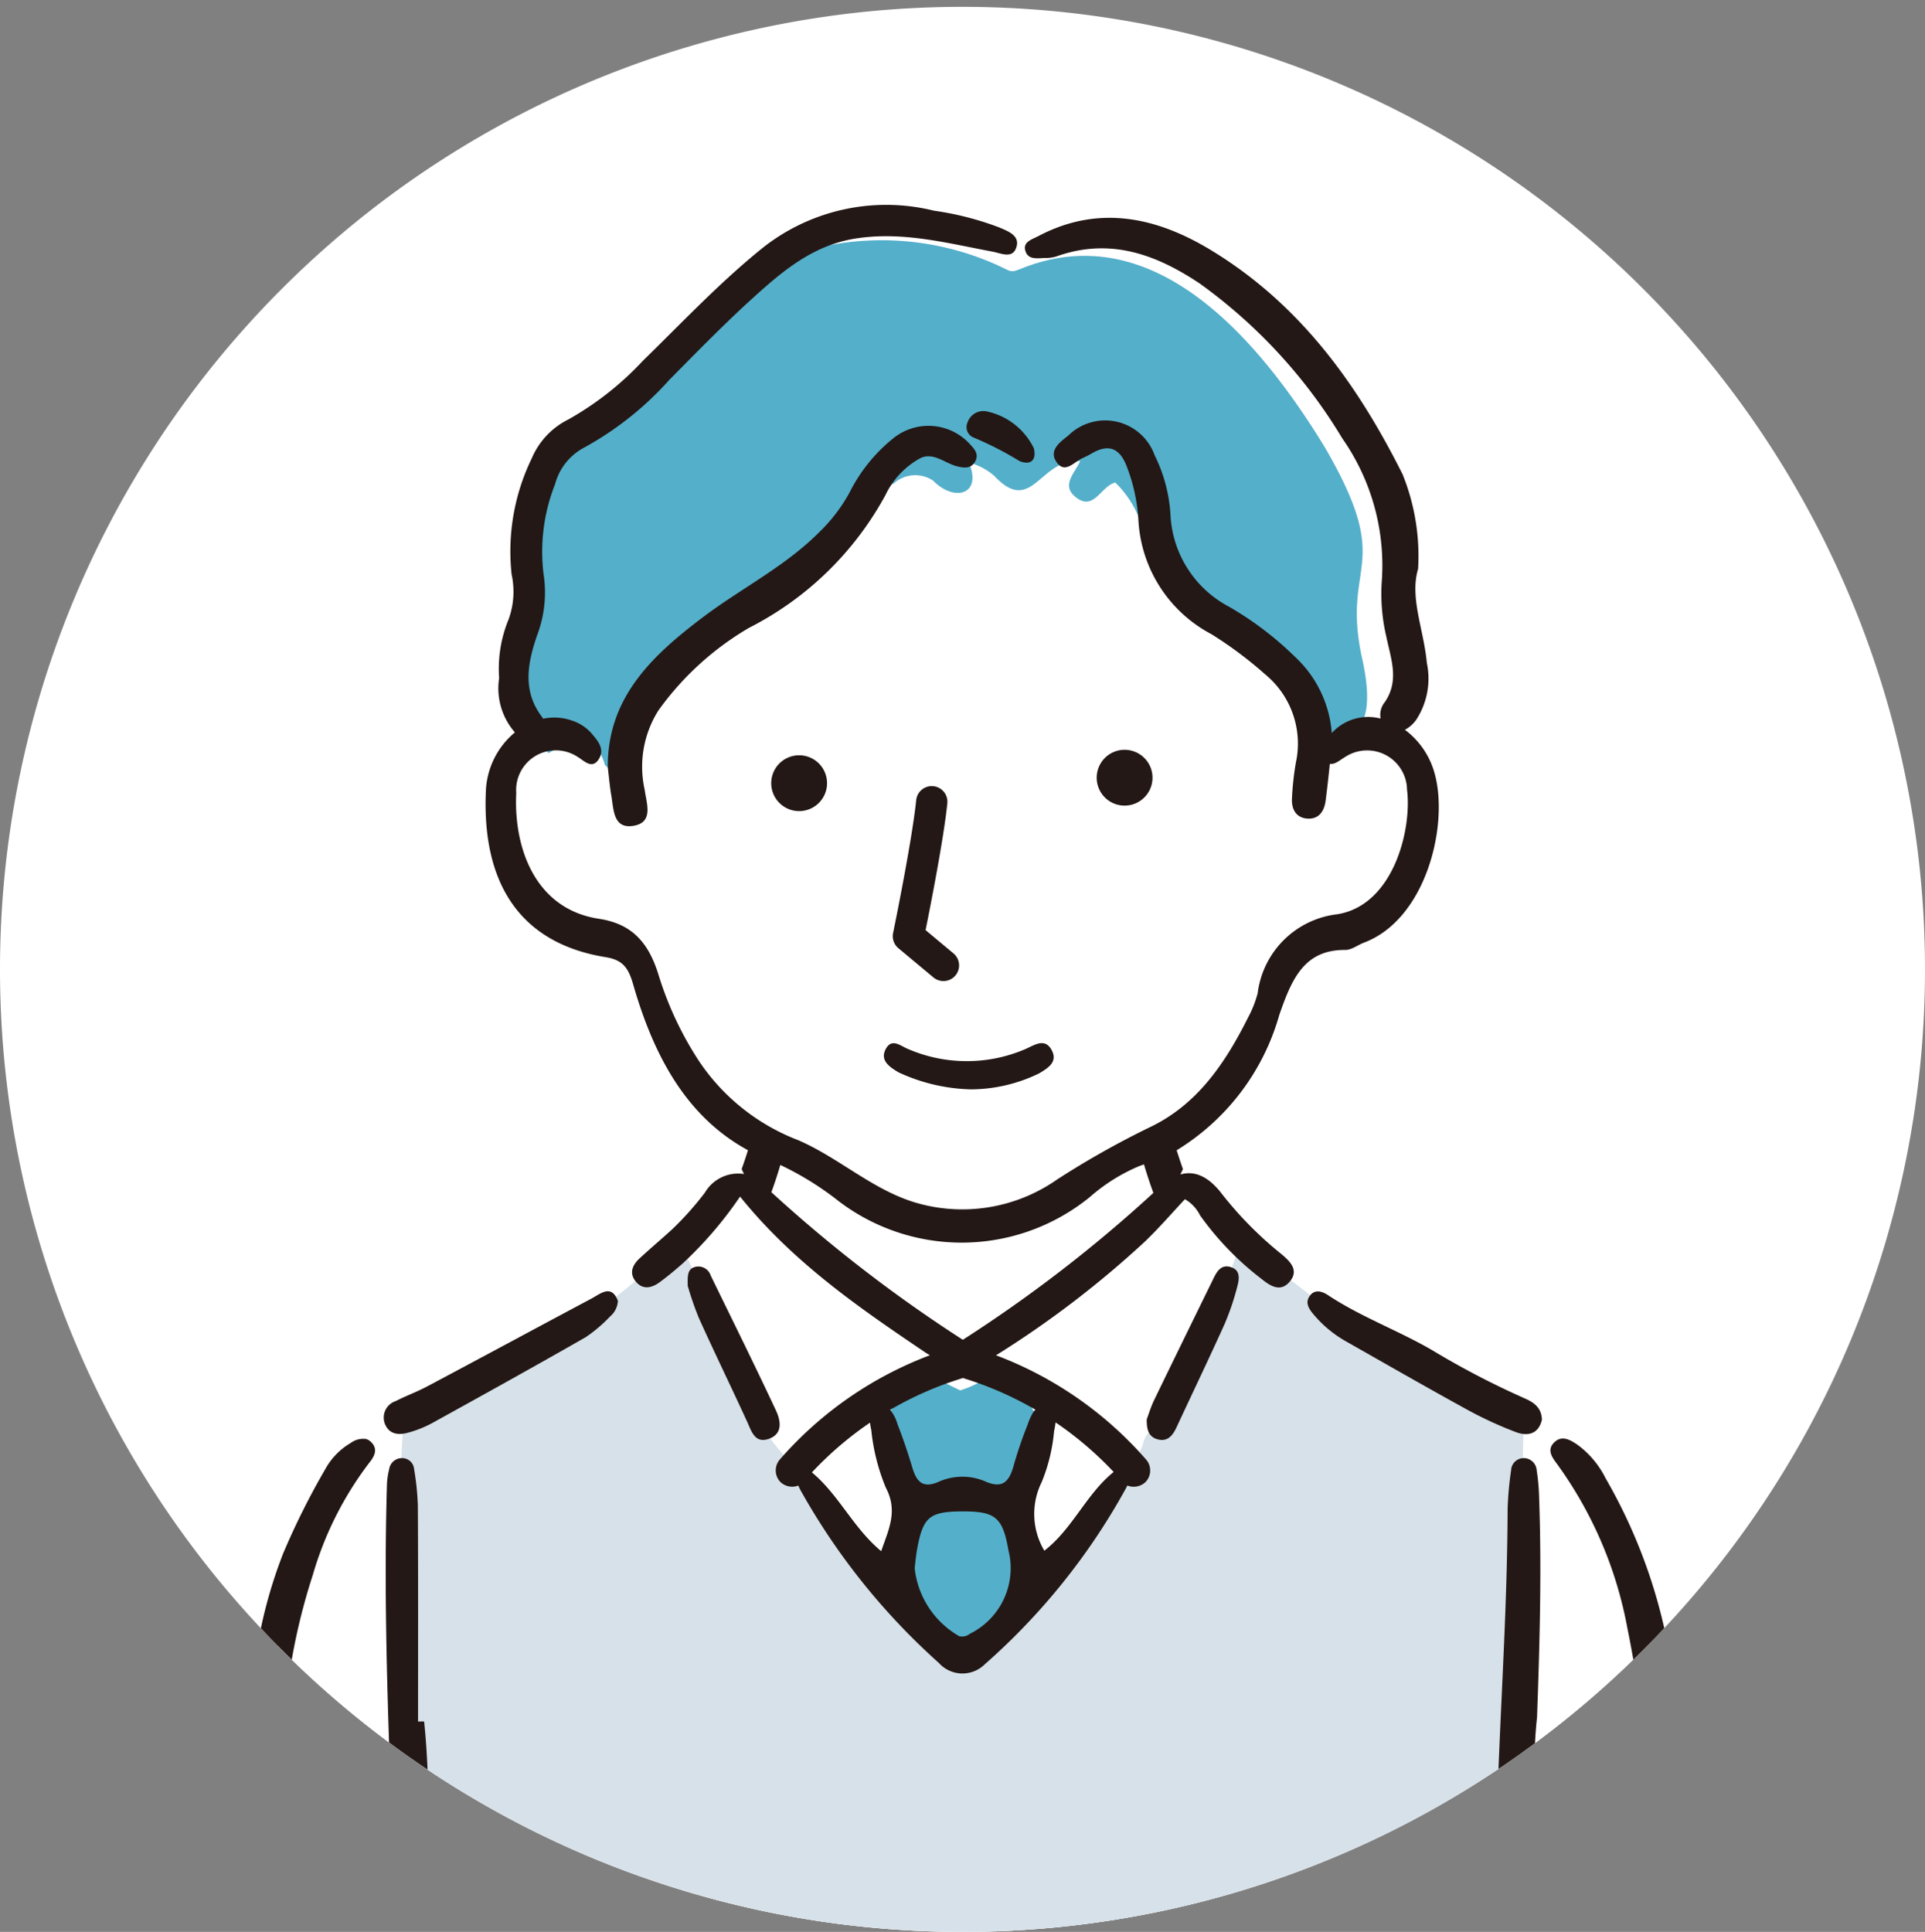
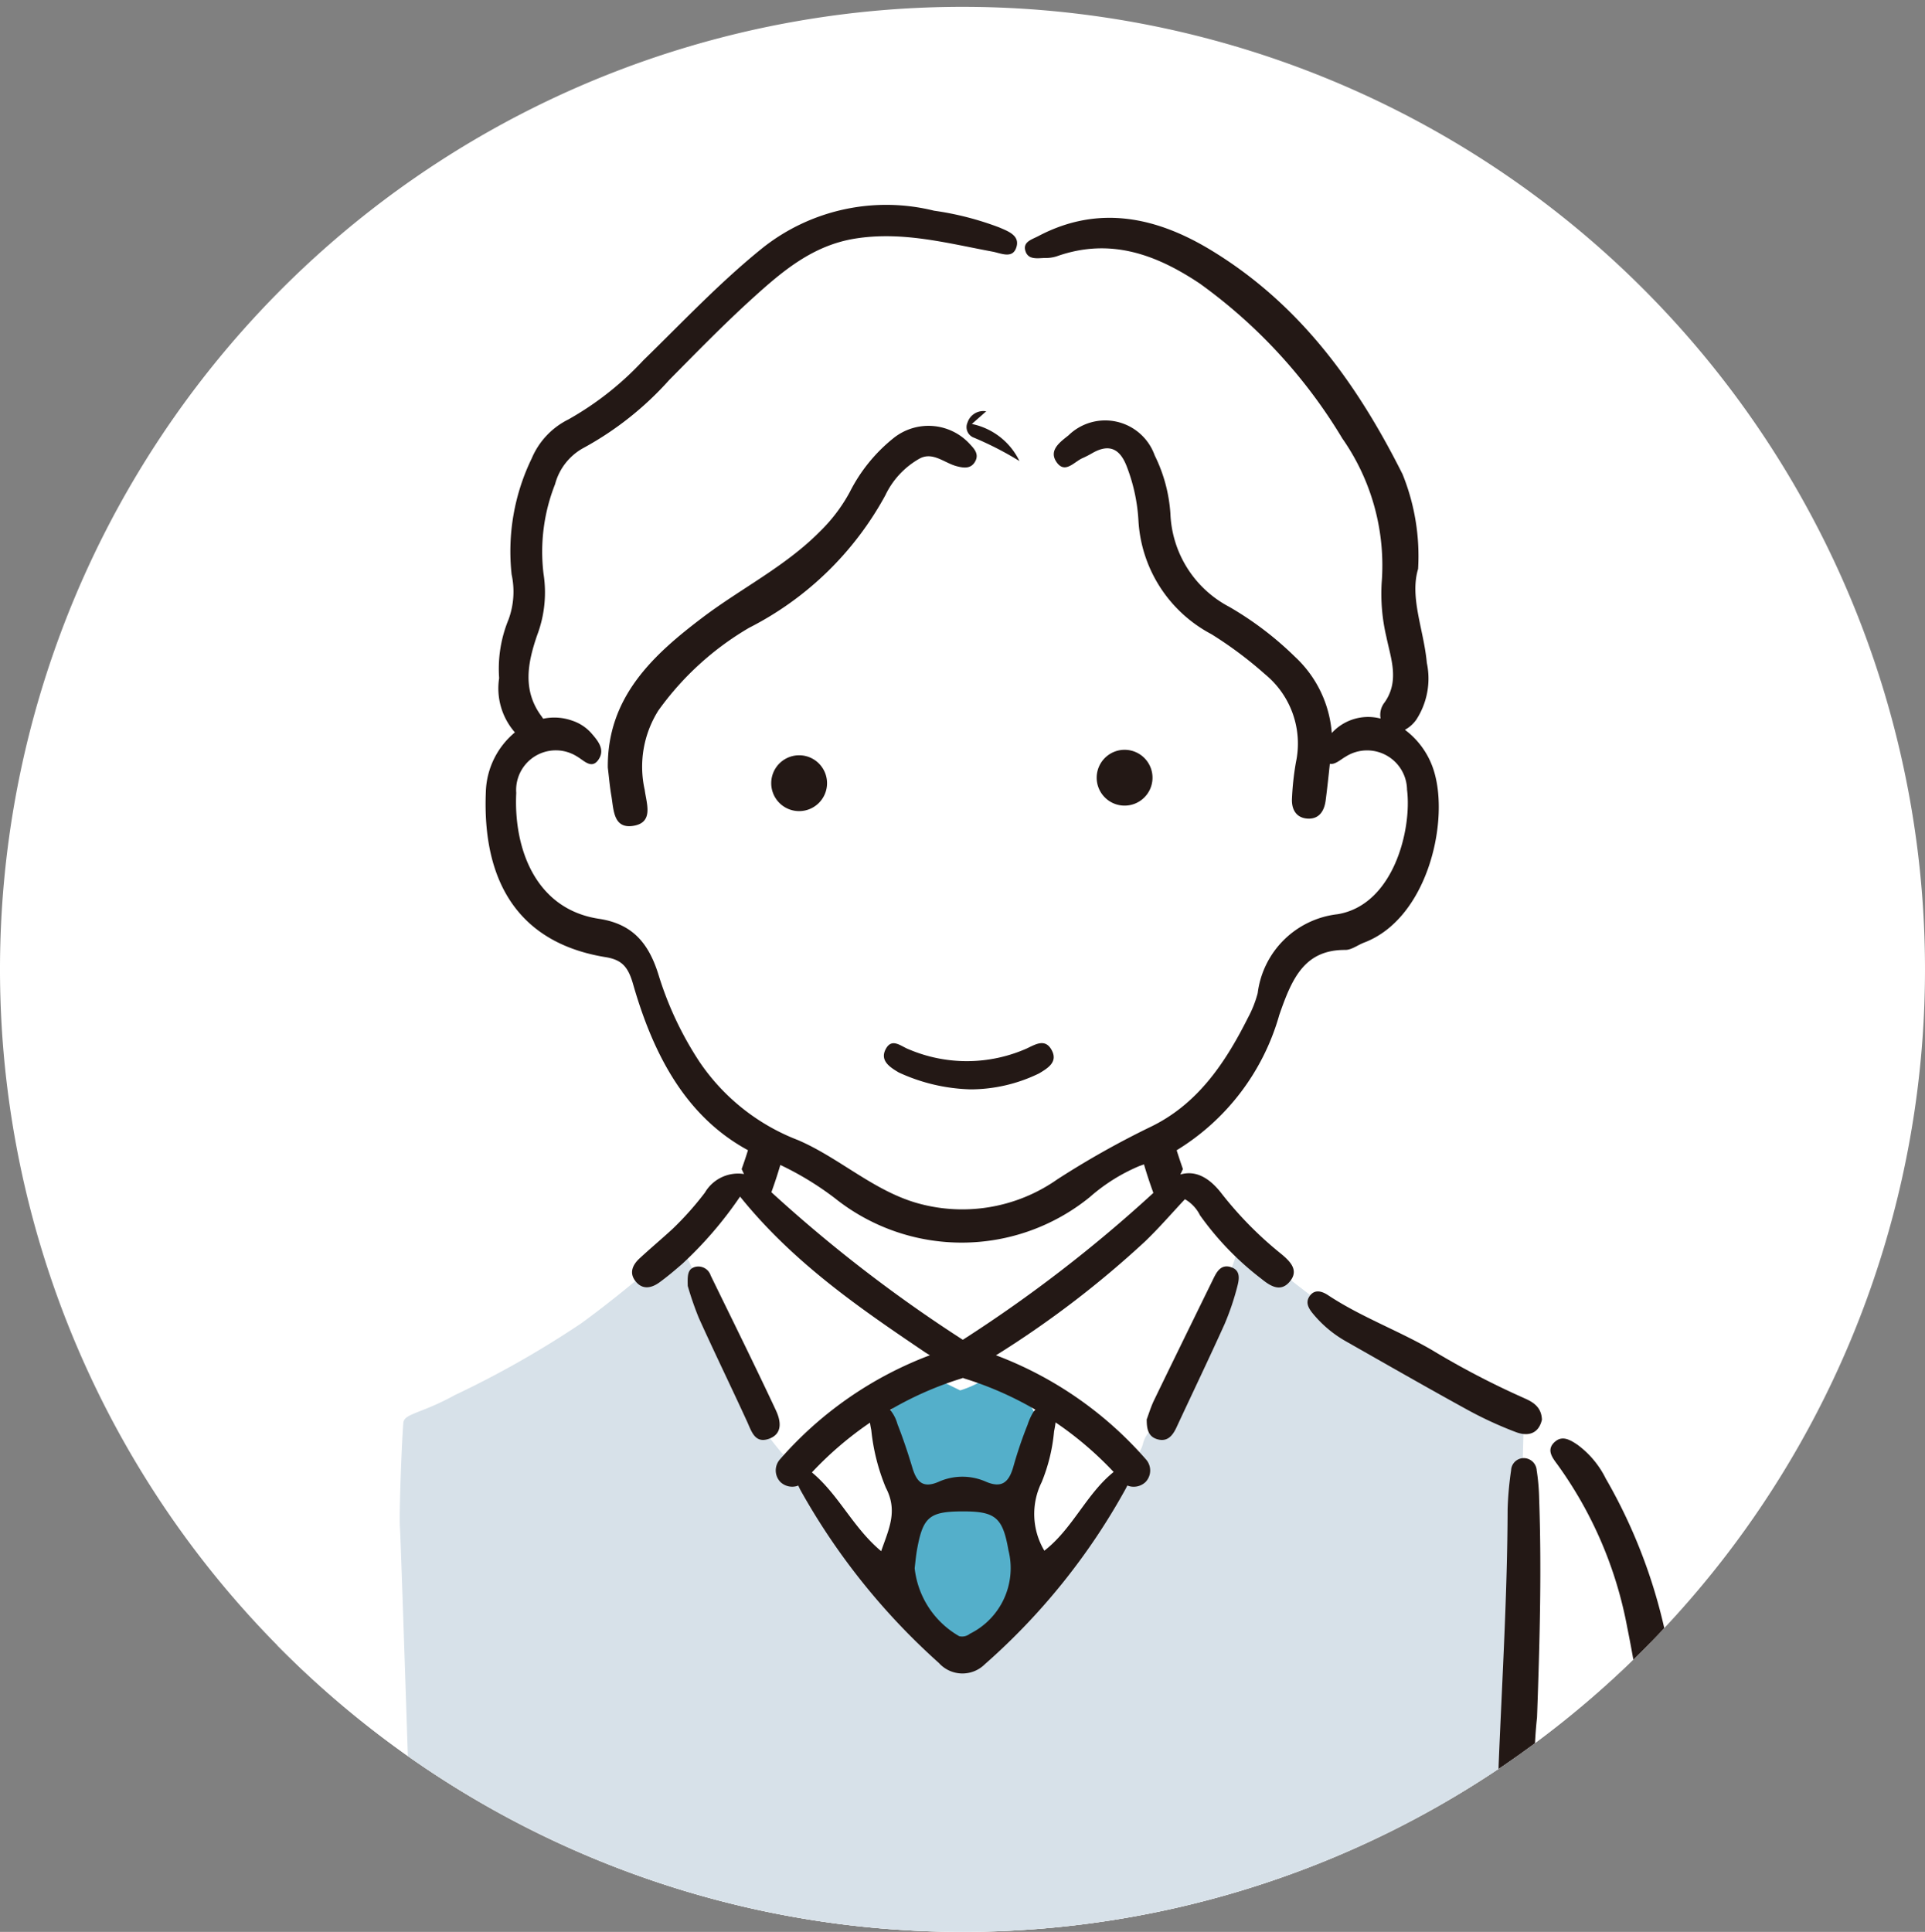
<svg xmlns="http://www.w3.org/2000/svg" width="100" height="100.355" viewBox="0 0 100 100.355">
  <rect x="0" y="0" width="100" height="100.355" fill="#808080" stroke="none" />
  <defs>
    <clipPath id="clip-path">
      <rect id="Rectangle_752" data-name="Rectangle 752" width="100" height="100" fill="none" />
    </clipPath>
  </defs>
  <g id="feat-icon7" transform="translate(-520.355 -5689.754)">
    <g id="Group_24462" data-name="Group 24462" transform="translate(520.355 5690.109)">
      <g id="Group_24461" data-name="Group 24461" clip-path="url(#clip-path)">
        <path id="Path_6385" data-name="Path 6385" d="M100,50A50,50,0,1,1,50,0a50,50,0,0,1,50,50" fill="#fff" />
        <path id="Path_6386" data-name="Path 6386" d="M113.6,106.761c-.3.307-.607.614-.917.914a50.133,50.133,0,0,1-5.112,4.345c-.344.256-.7.508-1.047.754-.28.2-.559.392-.846.583a50.027,50.027,0,0,1-55.636.034c-.344-.228-.682-.464-1.02-.7s-.655-.471-.979-.709a50.29,50.29,0,0,1-5.054-4.3c-.252-.246-.5-.494-.75-.743.075-.518.143-1.006.2-1.456.334-2.732,2.2-6.179,3.066-7.619.617-1.027.672-1.2,1.337-1.647.242-.167.57-.372,1.04-.672.038-.024.075-.051.116-.075a18.516,18.516,0,0,1,3.782-1.821s4.12-2.394,6.241-3.448c.024-.014.051-.024.075-.038a9.442,9.442,0,0,0,1.831-1.078c.321-.263.556-.532,1.016-.972.068-.065.143-.136.225-.211.259-.242.59-.576.948-.962,1.354-1.432,3.172-3.536,3.7-3.878.467-.3.8-.017,1.033.048a.2.2,0,0,0,.259-.1,1.1,1.1,0,0,0,.1-.225,9.592,9.592,0,0,0,.3-1.18c.078-.365.126-.655.126-.655s-.286-.15-.733-.43a16.241,16.241,0,0,1-1.422-1.006c-1.149-.911-1.627-1.964-2.728-3.257S61.6,73.627,61.121,71.9s-.767-1.006-2.012-1.722S57.1,69.6,55.756,68.644s-1.436-2.2-1.917-3.257a6.628,6.628,0,0,1-.191-3.161c.038-.672,1.19-1.637,1.507-2.2a.376.376,0,0,0,.072-.293,1.808,1.808,0,0,0-.3-.481,3.676,3.676,0,0,1-.7-1.436,1.644,1.644,0,0,1-.024-1.194,7.565,7.565,0,0,0,.5-1.443c.29-1.235.331-1.34.44-2.009.034-.211.078-.481.136-.863.02-.143.038-.269.051-.382v-.01a2.268,2.268,0,0,0-.014-.856,5.027,5.027,0,0,1-.28-1.2c-.014-.13-.02-.252-.024-.379a7.868,7.868,0,0,1,.6-2.687c.113-.3.225-.6.334-.911.443-1.235,1-1.412,2.176-2,.1-.048.2-.1.317-.157,1.388-.716,2.108-1.722,3.83-3.352a63.272,63.272,0,0,1,4.982-4.645c.293-.222.563-.426.812-.621a8.746,8.746,0,0,1,3.26-1.92c1.483-.382,8.192.72,8.192.72l.645.184s.2.038.5.061a5.471,5.471,0,0,0,1.715-.109,11.516,11.516,0,0,1,3.758-.4,11.052,11.052,0,0,1,5.426,2.316,41.713,41.713,0,0,1,6.22,6.469,16.041,16.041,0,0,1,2.909,6.592c.174,2.016-.5,1.917-.2,3.509s.945,4.106.573,5a9.191,9.191,0,0,1-.945,1.436,2.711,2.711,0,0,0-.15.314c-.017.038-.034.075-.051.116-.372.948.3.5,1.368,1.47s.774,2.885.375,4.7-1.3,2.513-2.363,3.557-2.687.87-3.758,1.32-1.221,1.368-1.616,2.837a10.91,10.91,0,0,1-2.114,4.178,21.216,21.216,0,0,1-3.622,3.2l0,0-.259.184s.078.348.2.781a11.027,11.027,0,0,0,.372,1.163,2.145,2.145,0,0,0,.215.45c.075.109.147.157.211.119.375-.222.648-.2,1.419.45.512.426,1.828,1.8,2.66,2.687l.723.771s.46.31,1.115.757l1.064.723c.194.133.392.269.587.406,0,0,0,0,.007,0,.539.368,1.078.74,1.538,1.061.007,0,.01.007.014.007.457.321.832.59,1.05.75a26.19,26.19,0,0,0,3.479,1.7,0,0,0,0,0,0,0c1.415.634,2.977,1.34,4.157,2.026a7.531,7.531,0,0,1,1.1.778,6.746,6.746,0,0,1,.829.822c1.044,1.207,1.657,2.629,2.745,4.15,1.006,1.412,1.763,4.311,2.189,6.3" transform="translate(-27.835 -21.823)" fill="#fff" />
        <path id="Path_6387" data-name="Path 6387" d="M119.294,197.341l-.027,1.064-.034,1.255-.416,15.561c-.28.2-.559.392-.846.583a50.027,50.027,0,0,1-55.636.034c-.344-.228-.682-.464-1.02-.7-.188-5.654-.379-11.438-.409-11.824-.038-.471.014-2.241.075-3.656.02-.488.041-.931.061-1.265.017-.29.031-.5.041-.583.058-.471.945-.471,2.66-1.419a50.833,50.833,0,0,0,6.568-3.727l.075-.055c.607-.443,1.2-.9,1.739-1.33.361-.286.7-.563,1.013-.822.522-.43.958-.8,1.269-1.071.331-.283.518-.45.518-.45l.651-.235.276.593.228.5.263.566s2.841,6.8,3.431,7.748c.109.174.232.351.358.522.239.321.491.628.706.87.29.334.5.552.5.552l.249.321.341.437,4.253,5.484.133.126,3.83,3.6s1.777-1.872,3.618-3.891a56.848,56.848,0,0,0,3.871-4.536c.232-.355.44-.648.624-.894.123-.164.239-.31.341-.44.327-.409.559-.665.716-.914a1.493,1.493,0,0,0,.181-.406,1.579,1.579,0,0,1,.3-.617c.164-.2.358-.358.559-.624a56.236,56.236,0,0,0,3.134-6.33c.283-.685.484-1.211.631-1.606.085-.232.15-.419.2-.573v0a4.112,4.112,0,0,0,.174-.6l.784.368.222.106s.713.593,1.678,1.344c.317.249.662.515,1.016.784.188.14.382.283.573.423,0,0,0,0,.007,0,.457.334.914.655,1.34.934.061.041.13.082.2.126.007,0,.01.007.014.007.965.6,2.783,1.559,4.529,2.452a0,0,0,0,0,0,0c2.275,1.16,4.427,2.206,4.427,2.206" transform="translate(-40.127 -124.27)" fill="#d7e1e9" />
        <path id="Path_6388" data-name="Path 6388" d="M138.5,209.346l-1.454-.712a12.034,12.034,0,0,0-2.321,1.919c-.248.526-.433.557.186,1.733s1.021,1.33.9,2.29-.217.681-.495,2.29-.9,2.073-.34,3.094,1.271,1.269,2.475,2.29.65,1.888,1.98.619,2.847-2.1,2.847-3.125a14.641,14.641,0,0,0-.4-3.125c-.217-.928-.8-.588-.217-2.259s1.33-2.2,1.021-3.125a4.788,4.788,0,0,0-1.848-2.433c-.618-.24-.785-.24-1.182.037a5.247,5.247,0,0,1-1.148.508" transform="translate(-88.624 -137.477)" fill="#54afca" />
-         <path id="Path_6389" data-name="Path 6389" d="M121.677,57.176c-1.046-4.98,1.759-4.555-1.928-10.884-3.25-5.31-8.754-12.083-15.762-9.253-.253.09-.428.207-.715.063a14.592,14.592,0,0,0-11.679-.6,24.707,24.707,0,0,0-6.688,5.677c-2.388,2.757-6.639,4.621-6.879,8.623,1.892,5.7-3.507,6.481,1.412,11.4,1.973-1.132,2.625-.454,2.938.635.069.054.138.109.2.166a.906.906,0,0,1,.488.344A8.61,8.61,0,0,1,85.8,58.065c2.017-2.08,4.522-3.225,6.814-4.9a12.485,12.485,0,0,0,2.751-3.185,4,4,0,0,1,2-1.778,1.664,1.664,0,0,1,2.054-.151c1.071,1.106,2.568.752,1.857-.94a3.184,3.184,0,0,1,1.325.7c1.968,2.089,2.363-.954,4.451-.775-.257.6-.992,1.234-.261,1.845.974.814,1.331-.551,2.087-.733a5.329,5.329,0,0,1,1.546,2.956,23.286,23.286,0,0,0,1.364,2.081,13,13,0,0,0,2.605,2.042,14.737,14.737,0,0,1,4.305,3.717,8.079,8.079,0,0,1,1.131,3c1.21-.6,2.782-.7,1.848-4.768" transform="translate(-50.942 -23.437)" fill="#54afca" />
        <path id="Path_6390" data-name="Path 6390" d="M109.336,199.344c-1.1-2.348-2.252-4.674-3.389-7.006a.675.675,0,0,0-.785-.454c-.423.1-.423.444-.408.993a16.594,16.594,0,0,0,.578,1.669c.813,1.8,1.677,3.573,2.5,5.367.233.507.4,1.153,1.118.913.757-.253.638-.945.386-1.481" transform="translate(-69.027 -126.433)" fill="#231815" />
        <path id="Path_6391" data-name="Path 6391" d="M179.018,191.889c-.5-.136-.709.254-.892.629-1.027,2.1-2.058,4.2-3.077,6.306-.158.326-.262.679-.377.985,0,.471.065.878.531,1.024.533.166.809-.168,1.012-.6.832-1.789,1.687-3.569,2.5-5.369a13.482,13.482,0,0,0,.666-1.969c.1-.381.176-.856-.358-1" transform="translate(-115.103 -126.431)" fill="#231815" />
-         <path id="Path_6392" data-name="Path 6392" d="M45.194,218.107a1.089,1.089,0,0,0-.791.211,3.557,3.557,0,0,0-1.316,1.354,38.884,38.884,0,0,0-2.183,4.365,24.479,24.479,0,0,0-1.163,3.9c.28.3.566.6.853.89.249.249.5.5.75.743a31.865,31.865,0,0,1,1.091-4.389,17.748,17.748,0,0,1,2.923-5.821c.263-.321.481-.7.136-1.064a.64.64,0,0,0-.3-.191" transform="translate(-26.188 -143.713)" fill="#231815" />
        <path id="Path_6393" data-name="Path 6393" d="M239.02,220.11a4.825,4.825,0,0,0-1.449-1.712c-.344-.232-.74-.474-1.112-.2-.027.02-.055.044-.082.068-.423.4-.116.795.15,1.153a21,21,0,0,1,3.632,8.468c.113.556.218,1.115.317,1.674.31-.3.617-.607.917-.914.232-.239.464-.481.689-.726a27.774,27.774,0,0,0-3.062-7.806" transform="translate(-155.627 -143.705)" fill="#231815" />
-         <path id="Path_6394" data-name="Path 6394" d="M60.435,234.745c0-3.734.01-7.469-.01-11.2a13.692,13.692,0,0,0-.194-1.9.624.624,0,0,0-.648-.583h-.01a.673.673,0,0,0-.641.593,3.7,3.7,0,0,0-.113.822c-.133,4.454-.038,8.9.109,13.355.324.239.648.477.979.709s.675.471,1.02.7c-.034-.832-.089-1.664-.177-2.5Z" transform="translate(-38.718 -145.673)" fill="#231815" />
        <path id="Path_6395" data-name="Path 6395" d="M230.246,221.718a.677.677,0,0,0-.72-.658h0a.659.659,0,0,0-.61.631,17.487,17.487,0,0,0-.181,2.015c-.014,4.335-.273,8.662-.454,12.99-.007.171-.014.338-.017.508.286-.191.566-.385.846-.583.351-.246.7-.5,1.047-.754.024-.457.058-.907.106-1.34.157-4.311.235-7.851.109-11.387a10.959,10.959,0,0,0-.123-1.422" transform="translate(-150.417 -145.67)" fill="#231815" />
        <path id="Path_6396" data-name="Path 6396" d="M210.39,201.2a43.191,43.191,0,0,1-4.764-2.487c-1.755-1.017-3.684-1.717-5.388-2.844-.3-.2-.692-.336-.959.047-.25.358-.026.68.215.963a6.1,6.1,0,0,0,1.645,1.371c2.113,1.2,4.219,2.408,6.349,3.577a20.039,20.039,0,0,0,2.494,1.149c.629.24,1.191.108,1.365-.64-.024-.662-.463-.925-.957-1.134" transform="translate(-131.247 -128.943)" fill="#231815" />
-         <path id="Path_6397" data-name="Path 6397" d="M69.209,196.037c-2.847,1.516-5.685,3.048-8.533,4.562-.527.28-1.094.484-1.625.757a.9.9,0,0,0-.564,1.164c.21.556.7.617,1.2.477a5.774,5.774,0,0,0,1.222-.479c2.685-1.482,5.367-2.969,8.028-4.491a7.757,7.757,0,0,0,1.267-1.081,1.134,1.134,0,0,0,.393-.8c-.341-.884-.9-.369-1.386-.11" transform="translate(-38.498 -128.928)" fill="#231815" />
        <path id="Path_6398" data-name="Path 6398" d="M115.181,72.37c.662-1.922,1.307-3.441,3.45-3.427.322,0,.643-.256.969-.38,3.216-1.214,4.39-6.054,3.686-8.719a4.214,4.214,0,0,0-1.562-2.336,1.7,1.7,0,0,0,.6-.539,3.925,3.925,0,0,0,.538-2.938c-.154-1.716-.9-3.385-.454-4.877a11.32,11.32,0,0,0-.807-4.922c-2.323-4.629-5.293-8.815-9.952-11.64-2.774-1.682-5.8-2.4-8.965-.731-.343.181-.828.3-.67.787.152.469.643.355,1.032.351a1.862,1.862,0,0,0,.591-.087c2.792-.99,5.187-.081,7.428,1.413a27.042,27.042,0,0,1,7.407,8.049,11.5,11.5,0,0,1,2.043,7.51,9.761,9.761,0,0,0,.246,2.8c.229,1.117.691,2.272-.086,3.392a1.038,1.038,0,0,0-.214.849,2.555,2.555,0,0,0-2.506.717l-.031.033a6.027,6.027,0,0,0-1.912-3.96,17.093,17.093,0,0,0-3.412-2.593,5.714,5.714,0,0,1-3.058-4.835,8,8,0,0,0-.818-3.037,2.73,2.73,0,0,0-4.478-1.036c-.433.346-1.039.771-.625,1.38.44.648.917-.01,1.36-.2a5.209,5.209,0,0,0,.5-.257c.922-.529,1.468-.191,1.81.738a9.192,9.192,0,0,1,.589,2.752,7.124,7.124,0,0,0,3.793,5.915,20.61,20.61,0,0,1,2.8,2.094,4.652,4.652,0,0,1,1.588,4.565,14.636,14.636,0,0,0-.206,1.9c-.022.543.221.991.823,1.021s.859-.413.928-.941c.083-.635.151-1.271.218-1.908.271.06.562-.224.826-.373a2.075,2.075,0,0,1,3.184,1.724c.258,2.037-.686,5.98-3.609,6.464a4.717,4.717,0,0,0-4.149,4.1,5.732,5.732,0,0,1-.5,1.267c-1.214,2.422-2.666,4.542-5.117,5.705a45.519,45.519,0,0,0-4.791,2.7,8.591,8.591,0,0,1-7.4,1.2c-2.234-.681-3.967-2.335-6.076-3.24a10.888,10.888,0,0,1-5.123-4.078,17.578,17.578,0,0,1-2.1-4.443c-.523-1.737-1.394-2.714-3.117-2.974-3.293-.5-4.436-3.652-4.293-6.536a2.061,2.061,0,0,1,3.148-1.9c.356.2.755.682,1.11.19.39-.542-.024-1.013-.372-1.412a2.29,2.29,0,0,0-.979-.634,2.775,2.775,0,0,0-1.51-.1c-.026-.042-.053-.085-.083-.125-1.014-1.358-.709-2.809-.233-4.2a6.279,6.279,0,0,0,.336-3.207,9.531,9.531,0,0,1,.6-4.651,3.032,3.032,0,0,1,1.507-1.9A16.633,16.633,0,0,0,83.5,39.342c1.43-1.446,2.851-2.906,4.358-4.271,1.532-1.387,3.1-2.72,5.285-3.076,2.464-.4,4.793.233,7.158.674.446.083,1.073.408,1.251-.269.153-.581-.452-.793-.9-.987a15.664,15.664,0,0,0-3.389-.87,10.34,10.34,0,0,0-8.864,1.9c-2.244,1.8-4.2,3.888-6.249,5.883a15.961,15.961,0,0,1-3.887,3.063,3.986,3.986,0,0,0-1.9,2.022,11.055,11.055,0,0,0-1.044,6.03,4.206,4.206,0,0,1-.159,2.335,6.724,6.724,0,0,0-.49,3.049,3.473,3.473,0,0,0,.819,2.818,4.175,4.175,0,0,0-1.508,3.043c-.21,4.787,1.759,7.908,6.219,8.632.84.136,1.17.495,1.428,1.4,1.06,3.7,2.757,6.888,5.968,8.629-.1.329-.213.657-.328.982.021.041.043.083.063.132s.041.081.06.123a2,2,0,0,0-2.034.969,16.2,16.2,0,0,1-1.675,1.88c-.565.52-1.154,1.013-1.717,1.535-.351.324-.549.736-.225,1.165.36.478.835.389,1.262.077s.805-.633,1.192-.969a20.3,20.3,0,0,0,2.992-3.484c2.755,3.417,6.168,5.762,9.592,8.075.089.06.179.114.27.165a19.422,19.422,0,0,0-7.774,5.392.867.867,0,0,0,.006,1.192.889.889,0,0,0,.618.246.833.833,0,0,0,.313-.06h0a3.054,3.054,0,0,0,.167.334,34.808,34.808,0,0,0,7.138,8.884,1.646,1.646,0,0,0,2.384.065,33.913,33.913,0,0,0,7.288-9.061c.041-.072.078-.147.116-.225v0a.834.834,0,0,0,.328.065.888.888,0,0,0,.618-.246.866.866,0,0,0,.006-1.192,19.427,19.427,0,0,0-7.778-5.393c.063-.036.126-.073.188-.113a51.327,51.327,0,0,0,7.565-5.805c.728-.7,1.386-1.464,2.064-2.187a1.962,1.962,0,0,1,.784.834,15.338,15.338,0,0,0,3.188,3.3c.446.363.975.711,1.45.173.532-.6.055-1.07-.417-1.463a19.232,19.232,0,0,1-3.077-3.112c-.679-.892-1.4-1.239-2.165-1.017.023-.049.05-.1.071-.146a1.366,1.366,0,0,1,.064-.132c-.115-.324-.223-.651-.327-.98a12.081,12.081,0,0,0,5.315-6.971M94.518,100.176c-1.456-1.207-2.2-2.929-3.6-4.092A18.04,18.04,0,0,1,93.935,93.5c.017.136.044.269.068.392a10.624,10.624,0,0,0,.754,2.984c.638,1.214.157,2.148-.239,3.294m4.6,4.3a.642.642,0,0,1-.546.123,4.646,4.646,0,0,1-2.316-3.53c.041-.355.072-.709.14-1.061.3-1.6.648-1.882,2.3-1.893,1.756-.01,2.131.3,2.432,2.019a3.8,3.8,0,0,1-2.009,4.341m2.994-10.838a21.67,21.67,0,0,0-.726,2.142c-.222.781-.566,1.17-1.443.788a3.017,3.017,0,0,0-2.449.014c-.836.361-1.146-.027-1.361-.743-.228-.76-.481-1.518-.771-2.254a1.975,1.975,0,0,0-.382-.743h0a17.687,17.687,0,0,1,3.727-1.637c.019-.006.034-.015.053-.021s.033.016.053.021a17.7,17.7,0,0,1,3.714,1.629l0,0a.853.853,0,0,0-.092.1,3.008,3.008,0,0,0-.321.706m4.478,2.428h0c-1.415,1.136-2.135,2.957-3.6,4.089a3.725,3.725,0,0,1-.14-3.557,9.093,9.093,0,0,0,.645-2.646,4.618,4.618,0,0,0,.078-.46v0a18.054,18.054,0,0,1,3.018,2.576m2.064-14.5a72.5,72.5,0,0,1-9.9,7.632,74.463,74.463,0,0,1-9.945-7.666q.252-.691.465-1.416a15.909,15.909,0,0,1,2.831,1.725,10.55,10.55,0,0,0,13.246-.057,9.4,9.4,0,0,1,2.583-1.616c.078-.025.152-.055.23-.082q.223.759.488,1.479" transform="translate(-48.741 -19.953)" fill="#231815" />
        <path id="Path_6399" data-name="Path 6399" d="M107.014,67.405a4.3,4.3,0,0,1,1.755-1.874c.687-.38,1.284.212,1.92.386.375.1.772.162.991-.265.191-.372-.067-.643-.3-.891a2.908,2.908,0,0,0-3.968-.288,8.48,8.48,0,0,0-2.257,2.789,8.5,8.5,0,0,1-1.557,2.056c-1.795,1.814-4.086,2.945-6.09,4.461-2.578,1.951-4.959,4.141-4.924,7.8.059.484.1.972.182,1.452.126.717.091,1.747,1.152,1.571s.674-1.156.582-1.869a5.479,5.479,0,0,1,.708-4.118,15.266,15.266,0,0,1,4.717-4.3,16.643,16.643,0,0,0,7.09-6.909" transform="translate(-61.009 -42.059)" fill="#231815" />
-         <path id="Path_6400" data-name="Path 6400" d="M148.274,61.608a.865.865,0,0,0-.975.593.581.581,0,0,0,.31.766A17.115,17.115,0,0,1,150,64.191c.542.224.9,0,.75-.658a3.534,3.534,0,0,0-2.473-1.925" transform="translate(-97.042 -40.597)" fill="#231815" />
+         <path id="Path_6400" data-name="Path 6400" d="M148.274,61.608a.865.865,0,0,0-.975.593.581.581,0,0,0,.31.766A17.115,17.115,0,0,1,150,64.191a3.534,3.534,0,0,0-2.473-1.925" transform="translate(-97.042 -40.597)" fill="#231815" />
        <path id="Path_6401" data-name="Path 6401" d="M143.348,158.2c-.34-.6-.839-.272-1.294-.061a7.7,7.7,0,0,1-6.117.04c-.4-.148-.867-.613-1.19-.032-.339.611.2.958.667,1.234a9.457,9.457,0,0,0,3.735.877,8.151,8.151,0,0,0,3.555-.829c.465-.279,1-.6.643-1.23" transform="translate(-88.725 -104.025)" fill="#231815" />
-         <path id="Path_6402" data-name="Path 6402" d="M138.623,128.829a.807.807,0,0,1-.52-.188l-1.821-1.518a.813.813,0,0,1-.275-.79c.01-.047.981-4.752,1.2-6.9a.813.813,0,0,1,1.618.166c-.19,1.838-.872,5.31-1.13,6.584l1.448,1.209a.813.813,0,0,1-.521,1.438" transform="translate(-89.613 -78.222)" fill="#231815" />
        <path id="Path_6403" data-name="Path 6403" d="M169.862,114.1a1.45,1.45,0,1,1-1.866-.851,1.45,1.45,0,0,1,1.866.851h0" transform="translate(-110.083 -74.563)" fill="#231815" />
        <path id="Path_6404" data-name="Path 6404" d="M120.287,114.948a1.45,1.45,0,1,1-1.866-.851,1.449,1.449,0,0,1,1.866.851h0" transform="translate(-77.415 -75.126)" fill="#231815" />
      </g>
    </g>
    <circle id="Ellipse_13455" data-name="Ellipse 13455" cx="50" cy="50" r="50" transform="translate(520.355 5689.754)" fill="none" />
  </g>
</svg>